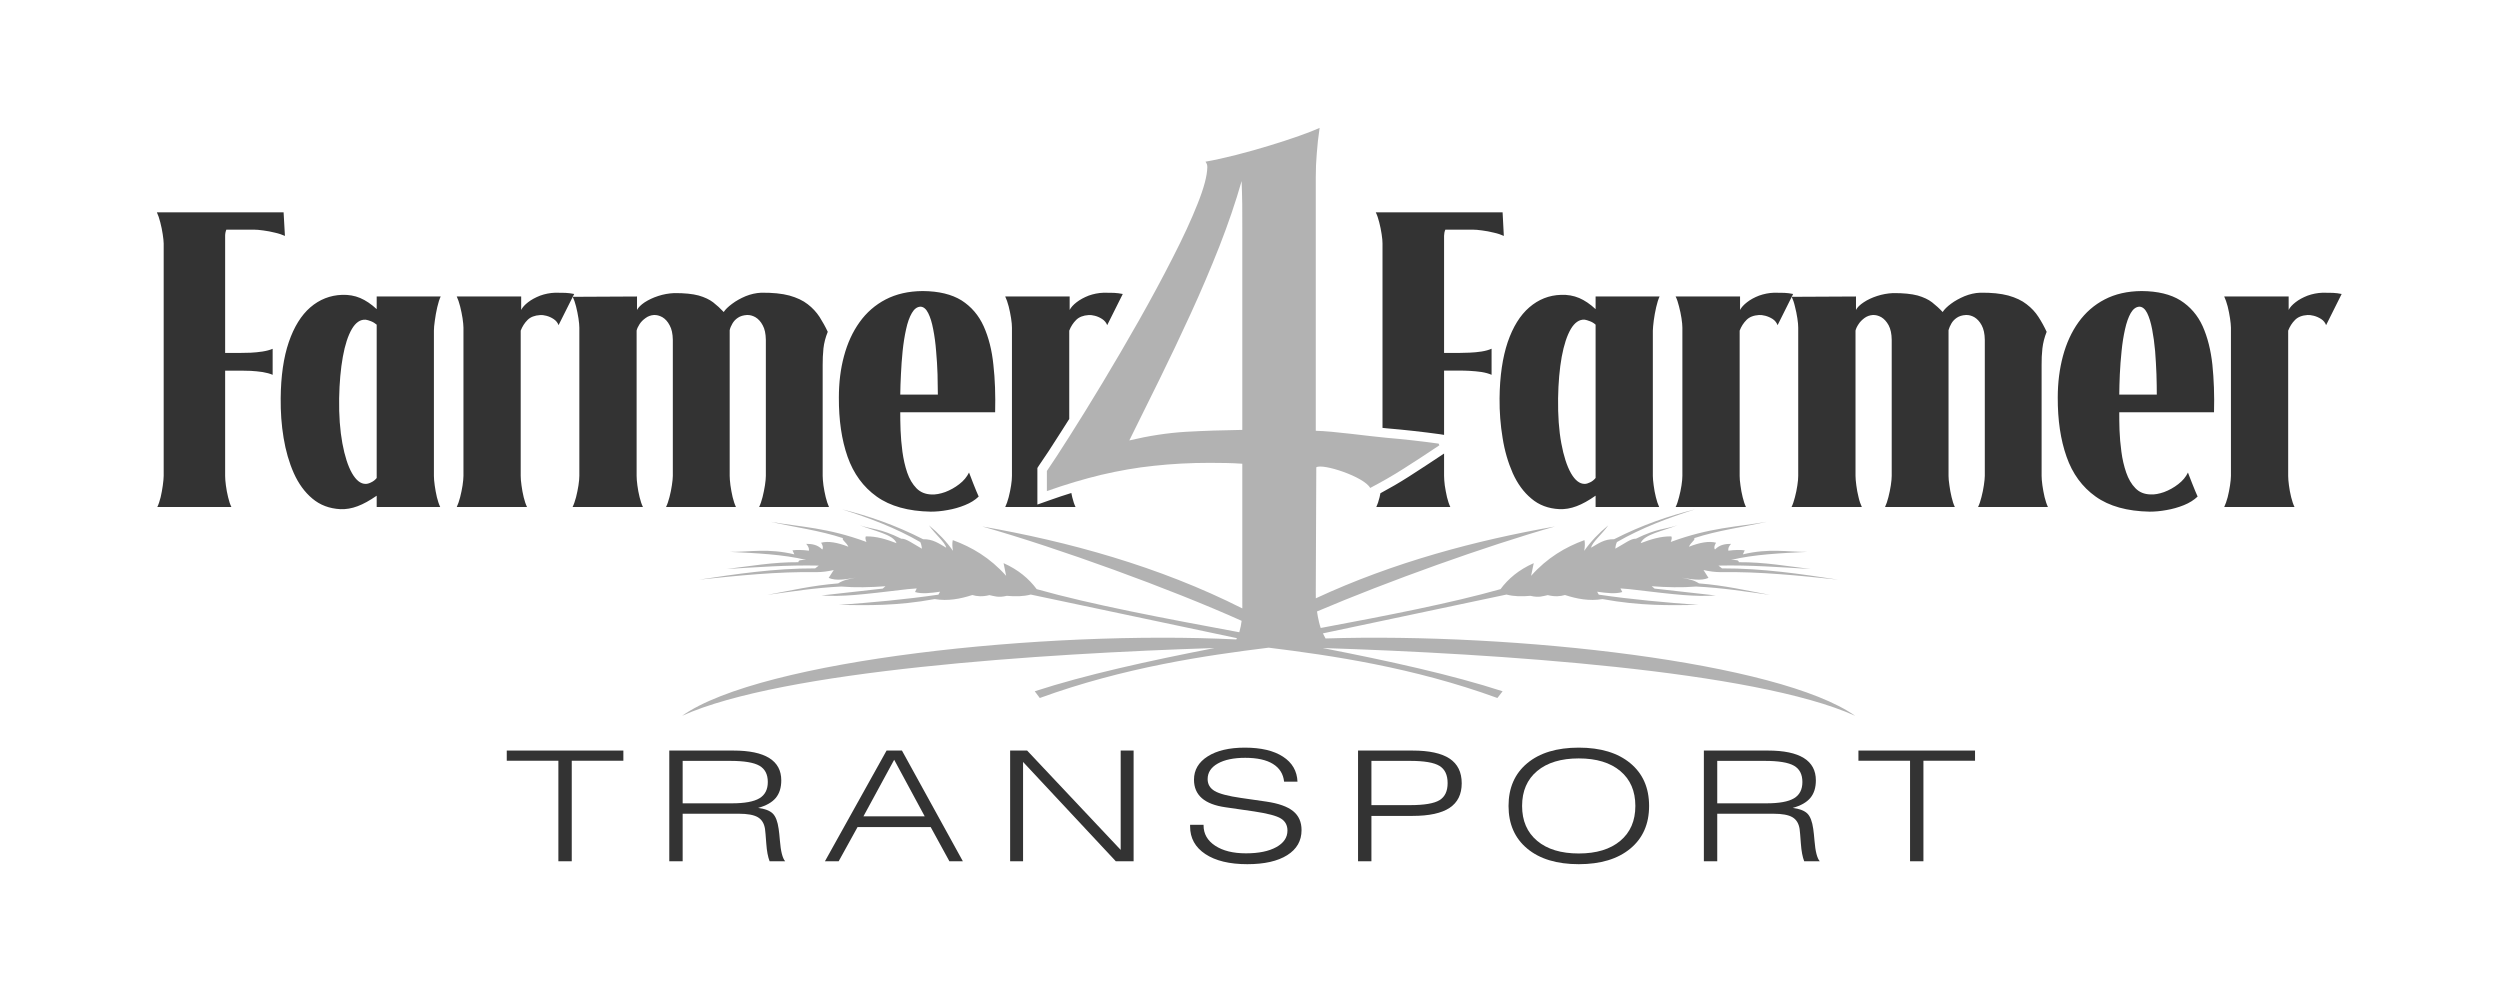
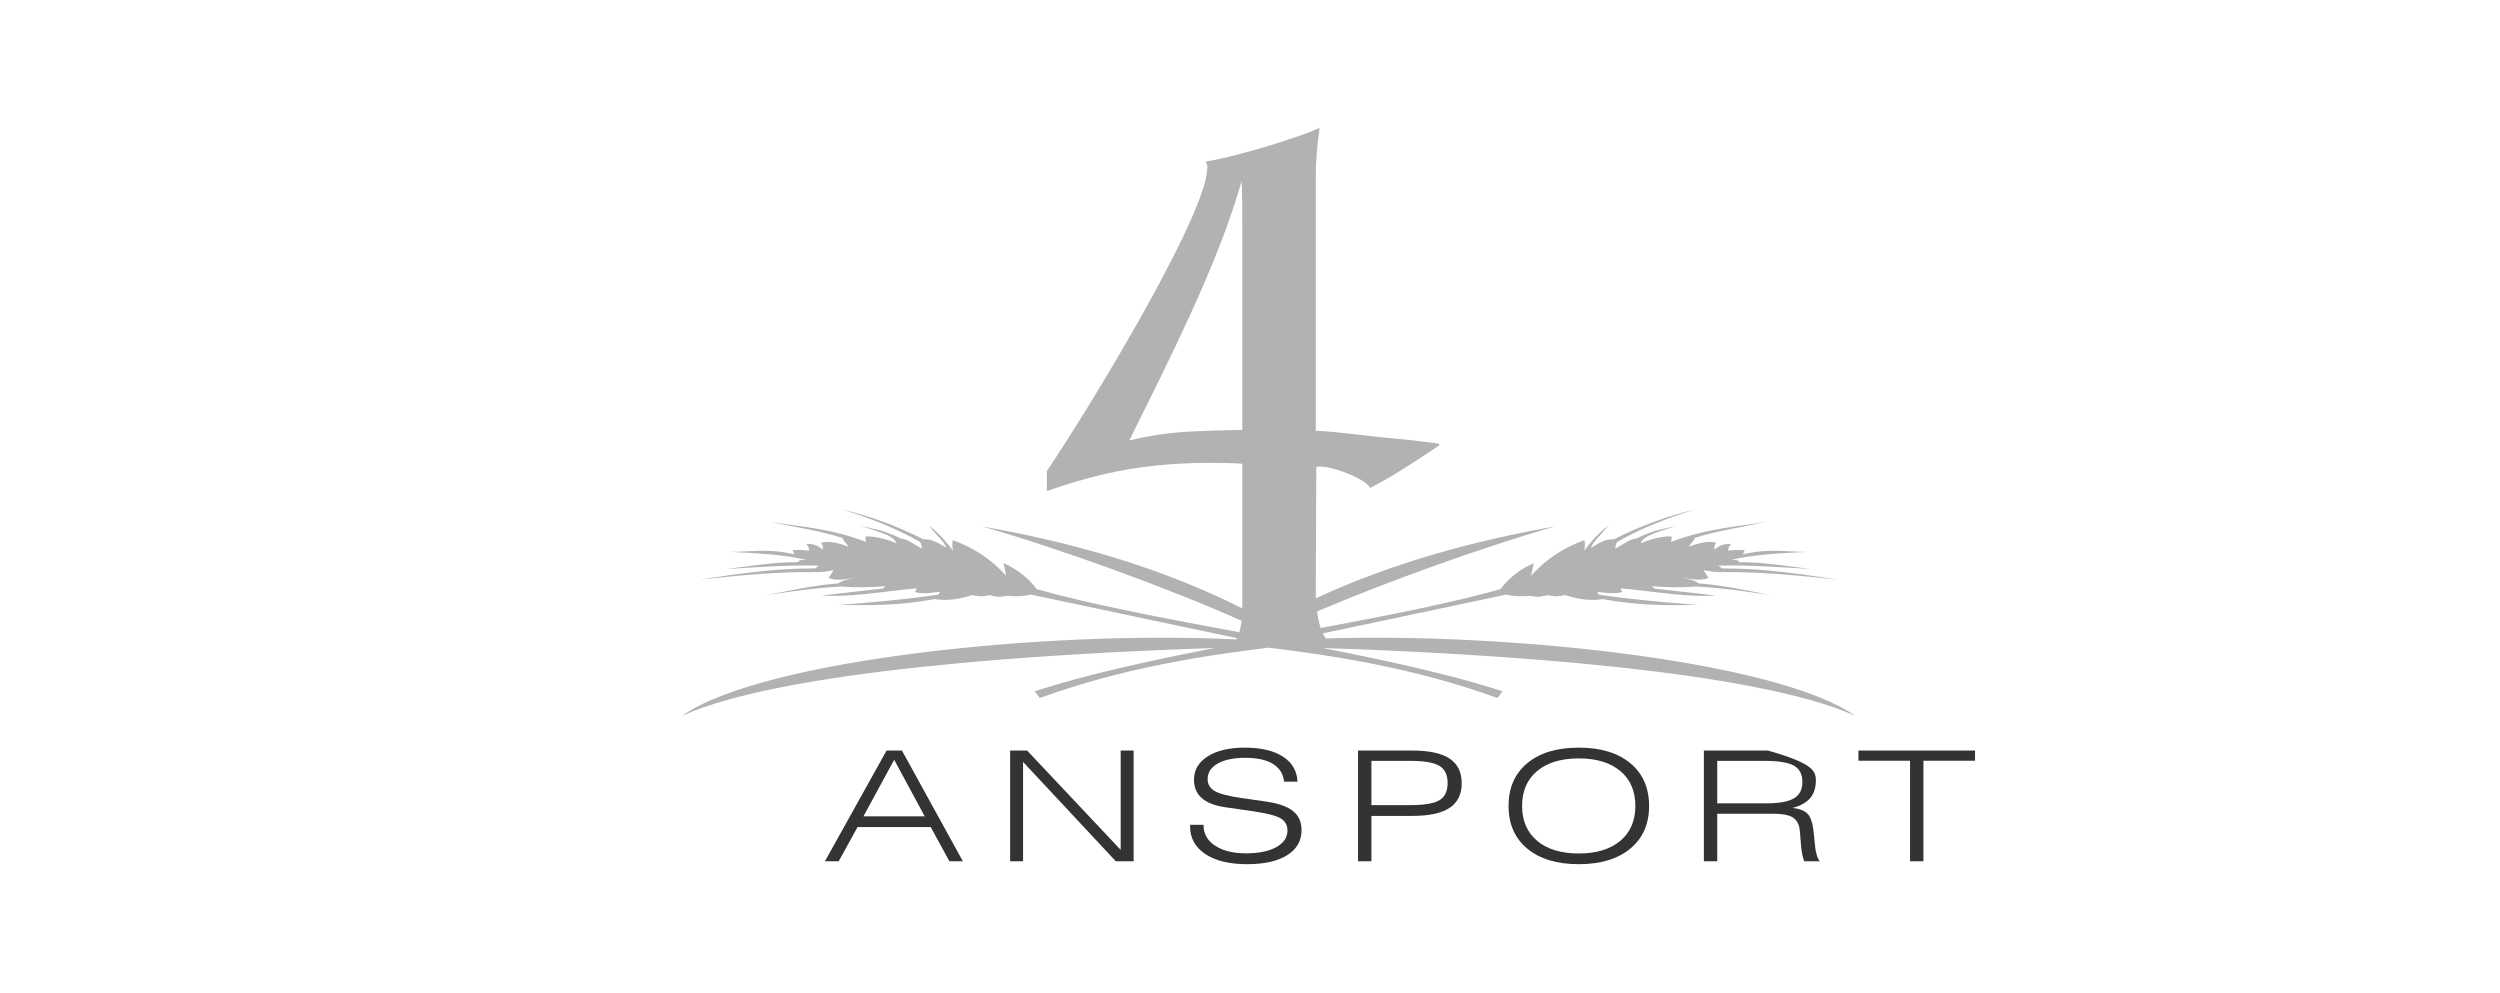
<svg xmlns="http://www.w3.org/2000/svg" id="body_1" width="408" height="162">
  <g transform="matrix(0.665 0 0 0.665 0.392 -0)">
    <g transform="matrix(1 0 -0 -1 0 0)">
      <g transform="matrix(1 0 0 1 -0 -243.468)">
        <g>
          <g>
-             <path d="M214.567 121.601C 211.263 123.955 208.878 127.228 207.412 131.389C 205.96 135.542 205.254 140.388 205.281 145.904C 205.281 149.536 205.685 152.934 206.542 156.087C 207.39 159.245 208.647 162.007 210.357 164.392C 212.058 166.777 214.203 168.647 216.774 169.984C 219.364 171.321 222.379 172.014 225.853 172.04C 229.796 172.014 232.968 171.246 235.393 169.744C 237.786 168.208 239.594 166.107 240.82 163.393C 242.032 160.697 242.836 157.553 243.2 153.955C 243.609 150.358 243.733 146.472 243.631 142.293L243.631 142.293L220.346 142.293C 220.336 141.071 220.363 139.597 220.421 137.891C 220.487 136.186 220.638 134.418 220.878 132.602C 221.131 130.79 221.509 129.084 222.051 127.49C 222.593 125.913 223.352 124.639 224.325 123.639C 225.284 122.658 226.519 122.169 228.007 122.116C 229.019 122.063 230.143 122.28 231.364 122.706C 232.603 123.178 233.749 123.808 234.833 124.652C 235.908 125.469 236.694 126.429 237.222 127.503C 237.222 127.476 237.32 127.228 237.524 126.735C 237.711 126.228 237.929 125.633 238.208 124.945C 238.484 124.248 238.75 123.59 239.003 122.973C 239.27 122.343 239.465 121.889 239.594 121.61C 238.71 120.752 237.587 120.046 236.21 119.5C 234.864 118.949 233.434 118.541 231.946 118.292C 230.467 118.017 229.081 117.901 227.82 117.901C 222.304 118.003 217.872 119.238 214.567 121.601zM513.715 121.601C 510.406 123.955 508.017 127.228 506.569 131.389C 505.103 135.542 504.388 140.388 504.411 145.904C 504.411 149.554 504.841 152.934 505.685 156.087C 506.533 159.245 507.803 162.021 509.509 164.402C 511.223 166.777 513.346 168.647 515.931 169.984C 518.498 171.321 521.522 172.014 524.996 172.04C 528.935 172.014 532.111 171.246 534.523 169.744C 536.929 168.208 538.75 166.107 539.976 163.406C 541.184 160.697 541.97 157.553 542.361 153.969C 542.726 150.358 542.876 146.472 542.761 142.293L542.761 142.293L519.506 142.293C 519.497 141.071 519.515 139.606 519.568 137.891C 519.631 136.186 519.782 134.418 520.03 132.602C 520.261 130.79 520.666 129.084 521.207 127.503C 521.754 125.926 522.495 124.639 523.468 123.657C 524.427 122.658 525.666 122.169 527.168 122.129C 528.162 122.063 529.286 122.28 530.512 122.706C 531.76 123.178 532.897 123.808 533.985 124.652C 535.051 125.469 535.864 126.429 536.365 127.503C 536.365 127.476 536.477 127.228 536.654 126.735C 536.845 126.228 537.085 125.633 537.347 124.954C 537.64 124.248 537.893 123.59 538.147 122.973C 538.4 122.356 538.599 121.889 538.737 121.61C 537.84 120.752 536.721 120.046 535.371 119.5C 534.003 118.949 532.564 118.541 531.094 118.292C 529.602 118.017 528.238 117.901 526.963 117.901C 521.438 118.003 517.019 119.238 513.715 121.601zM76.061 121.117C 74.183 122.685 72.668 124.776 71.509 127.361C 70.358 129.964 69.528 132.855 69.009 135.999C 68.48 139.18 68.263 142.395 68.294 145.699C 68.338 151.166 69.009 155.785 70.288 159.521C 71.562 163.242 73.33 166.098 75.568 168.039C 77.815 169.971 80.414 171.006 83.367 171.108C 84.935 171.157 86.427 170.917 87.8 170.335C 89.163 169.753 90.513 168.847 91.855 167.599L91.855 167.599L91.855 170.704L107.559 170.704C 107.248 170.046 106.972 169.176 106.719 168.079C 106.466 166.977 106.267 165.88 106.129 164.823C 105.973 163.762 105.898 162.918 105.898 162.323L105.898 162.323L105.898 126.682C 105.898 126.064 105.96 125.283 106.098 124.323C 106.222 123.377 106.413 122.418 106.63 121.445C 106.87 120.499 107.137 119.677 107.448 119.038L107.448 119.038L91.855 119.038L91.855 121.814C 90.149 120.637 88.608 119.771 87.169 119.238C 85.743 118.696 84.317 118.456 82.954 118.51C 80.241 118.656 77.958 119.513 76.061 121.117zM375.222 121.117C 373.326 122.685 371.816 124.776 370.652 127.361C 369.506 129.977 368.658 132.855 368.169 135.999C 367.636 139.18 367.396 142.395 367.423 145.699C 367.472 151.166 368.169 155.785 369.426 159.521C 370.714 163.256 372.468 166.098 374.72 168.039C 376.976 169.984 379.548 171.019 382.506 171.108C 384.096 171.17 385.571 170.917 386.956 170.335C 388.311 169.753 389.657 168.847 390.993 167.599L390.993 167.599L390.993 170.704L406.693 170.704C 406.391 170.046 406.102 169.176 405.858 168.079C 405.596 166.977 405.419 165.88 405.267 164.823C 405.13 163.762 405.059 162.918 405.041 162.323L405.041 162.323L405.041 126.682C 405.041 126.064 405.116 125.283 405.245 124.337C 405.361 123.377 405.547 122.418 405.787 121.445C 406.014 120.499 406.289 119.677 406.595 119.038L406.595 119.038L390.993 119.038L390.993 121.827C 389.305 120.637 387.742 119.771 386.317 119.238C 384.873 118.696 383.474 118.456 382.088 118.518C 379.397 118.656 377.087 119.513 375.222 121.117zM38.834 121.445C 39.061 122.418 39.234 123.377 39.363 124.323C 39.5 125.283 39.567 126.064 39.581 126.682L39.581 126.682L39.581 183.703C 39.567 184.281 39.492 185.049 39.341 186C 39.19 186.945 39.012 187.931 38.746 188.904C 38.506 189.872 38.226 190.681 37.915 191.351L37.915 191.351L69.009 191.351L69.337 185.569C 68.671 185.87 67.872 186.15 66.903 186.364C 65.957 186.603 64.971 186.794 64.039 186.91C 63.079 187.047 62.298 187.11 61.689 187.11L61.689 187.11L54.961 187.11C 54.761 186.626 54.663 186.11 54.663 185.604C 54.646 185.076 54.646 184.636 54.663 184.316L54.663 184.316L54.663 156.86L58.585 156.86C 59.189 156.86 59.975 156.873 60.934 156.909C 61.894 156.958 62.866 157.047 63.834 157.198C 64.82 157.353 65.655 157.58 66.322 157.869L66.322 157.869L66.322 151.482C 65.655 151.775 64.82 152.001 63.834 152.166C 62.866 152.304 61.894 152.401 60.934 152.455C 59.975 152.49 59.189 152.517 58.585 152.508L58.585 152.508L54.663 152.508L54.663 126.682C 54.663 126.064 54.721 125.283 54.85 124.323C 54.974 123.377 55.152 122.418 55.392 121.445C 55.605 120.499 55.885 119.677 56.2 119.038L56.2 119.038L38.013 119.038C 38.332 119.677 38.595 120.499 38.834 121.445zM112.333 121.445C 112.587 122.418 112.773 123.377 112.928 124.323C 113.066 125.283 113.142 126.064 113.15 126.682L113.15 126.682L113.15 163.056C 113.142 163.633 113.066 164.402 112.928 165.365C 112.773 166.311 112.587 167.28 112.333 168.27C 112.093 169.238 111.805 170.055 111.503 170.704L111.503 170.704L127.314 170.704L127.314 167.408C 127.629 168.039 128.197 168.67 129.015 169.3C 129.836 169.935 130.822 170.464 131.973 170.917C 133.118 171.33 134.357 171.588 135.672 171.632C 136.68 171.632 137.52 171.623 138.195 171.596C 138.861 171.561 139.594 171.472 140.327 171.321L140.327 171.321L139.972 170.624L155.742 170.704L155.742 167.408C 156.076 168.039 156.706 168.661 157.625 169.278C 158.585 169.895 159.673 170.415 160.943 170.828C 162.209 171.246 163.497 171.472 164.847 171.538C 167.378 171.561 169.377 171.343 170.851 170.952C 172.34 170.526 173.53 169.957 174.436 169.265C 175.36 168.545 176.217 167.75 177.021 166.893C 177.425 167.524 178.109 168.19 179.081 168.909C 180.036 169.629 181.142 170.246 182.399 170.779C 183.647 171.285 184.935 171.57 186.223 171.632C 188.985 171.663 191.295 171.432 193.125 170.943C 194.968 170.424 196.483 169.717 197.646 168.798C 198.814 167.901 199.765 166.866 200.537 165.694C 201.266 164.53 201.963 163.309 202.554 162.034C 201.999 160.679 201.648 159.32 201.492 157.944C 201.359 156.567 201.292 155.203 201.305 153.867L201.305 153.867L201.305 126.682C 201.305 126.104 201.377 125.331 201.492 124.376C 201.621 123.426 201.821 122.445 202.047 121.472C 202.287 120.499 202.554 119.677 202.856 119.038L202.856 119.038L185.708 119.038C 186.023 119.677 186.303 120.499 186.552 121.472C 186.791 122.445 186.991 123.426 187.142 124.376C 187.284 125.331 187.36 126.104 187.36 126.682L187.36 126.682L187.36 160.062C 187.333 161.55 187.093 162.74 186.592 163.633C 186.112 164.557 185.49 165.21 184.784 165.632C 184.078 166.023 183.38 166.2 182.701 166.16C 181.83 166.107 181.076 165.88 180.512 165.494C 179.925 165.112 179.485 164.632 179.157 164.064C 178.828 163.509 178.597 162.967 178.486 162.438L178.486 162.438L178.486 126.682C 178.486 126.104 178.553 125.331 178.668 124.376C 178.806 123.426 178.979 122.445 179.206 121.472C 179.45 120.499 179.712 119.677 180.027 119.038L180.027 119.038L162.862 119.038C 163.182 119.677 163.457 120.499 163.71 121.472C 163.963 122.445 164.163 123.426 164.301 124.376C 164.456 125.331 164.514 126.104 164.532 126.682L164.532 126.682L164.532 160.062C 164.505 161.55 164.252 162.74 163.75 163.633C 163.27 164.557 162.671 165.21 161.956 165.632C 161.236 166.023 160.543 166.2 159.873 166.16C 159.118 166.107 158.434 165.854 157.843 165.414C 157.234 164.983 156.741 164.495 156.364 163.913C 156 163.331 155.742 162.816 155.645 162.332L155.645 162.332L155.645 126.682C 155.645 126.064 155.707 125.283 155.836 124.323C 155.96 123.377 156.138 122.418 156.378 121.445C 156.617 120.499 156.879 119.677 157.199 119.038L157.199 119.038L139.931 119.038C 140.247 119.677 140.527 120.499 140.78 121.445C 141.033 122.418 141.211 123.377 141.37 124.323C 141.512 125.283 141.588 126.064 141.588 126.682L141.588 126.682L141.588 163.056C 141.588 163.633 141.512 164.419 141.37 165.365C 141.211 166.325 141.033 167.293 140.78 168.27C 140.54 169.203 140.273 169.984 139.972 170.624L139.972 170.624L136.489 163.673C 136.259 164.29 135.868 164.779 135.29 165.161C 134.722 165.538 134.127 165.805 133.496 165.969C 132.865 166.134 132.35 166.187 131.973 166.147C 130.623 166.062 129.596 165.667 128.881 164.948C 128.149 164.215 127.589 163.344 127.198 162.323L127.198 162.323L127.198 126.682C 127.198 126.064 127.26 125.283 127.398 124.323C 127.527 123.377 127.691 122.418 127.931 121.445C 128.158 120.499 128.437 119.677 128.753 119.038L128.753 119.038L111.503 119.038C 111.805 119.677 112.093 120.499 112.333 121.445zM246.953 121.445C 247.207 122.418 247.393 123.377 247.544 124.323C 247.695 125.283 247.757 126.064 247.757 126.682L247.757 126.682L247.757 163.056C 247.757 163.633 247.695 164.402 247.544 165.365C 247.393 166.311 247.207 167.28 246.953 168.27C 246.7 169.238 246.42 170.055 246.105 170.704L246.105 170.704L261.92 170.704L261.92 167.408C 262.249 168.039 262.813 168.67 263.634 169.3C 264.456 169.935 265.429 170.464 266.575 170.917C 267.734 171.33 268.96 171.588 270.297 171.632C 271.283 171.632 272.14 171.623 272.81 171.596C 273.49 171.561 274.196 171.472 274.955 171.321L274.955 171.321L271.132 163.673C 270.892 164.29 270.488 164.779 269.919 165.161C 269.342 165.538 268.747 165.805 268.116 165.969C 267.494 166.134 266.966 166.187 266.561 166.147C 265.26 166.062 264.226 165.667 263.51 164.948C 262.778 164.215 262.209 163.344 261.818 162.323L261.818 162.323L261.818 140.649C 261.187 139.641 260.557 138.673 259.962 137.727C 257.563 133.943 255.72 131.114 254.384 129.218L254.384 129.218L253.997 128.613L253.997 119.642L257.097 120.739C 258.865 121.37 260.606 121.952 262.333 122.48C 262.395 122.129 262.462 121.801 262.551 121.445C 262.786 120.499 263.053 119.677 263.368 119.038L263.368 119.038L246.105 119.038C 246.42 119.677 246.7 120.499 246.953 121.445zM337.978 121.445C 338.053 121.774 338.119 122.094 338.182 122.418C 340.54 123.684 342.854 125.029 345.11 126.468C 347.731 128.152 350.635 130.039 353.806 132.162L353.806 132.162L353.806 126.682C 353.806 126.064 353.868 125.283 353.98 124.337C 354.135 123.377 354.299 122.418 354.526 121.445C 354.765 120.499 355.028 119.677 355.343 119.038L355.343 119.038L337.174 119.038C 337.475 119.677 337.755 120.499 337.978 121.445zM411.463 121.445C 411.73 122.418 411.916 123.377 412.072 124.337C 412.218 125.283 412.289 126.064 412.289 126.682L412.289 126.682L412.289 163.056C 412.289 163.633 412.218 164.402 412.072 165.365C 411.916 166.311 411.73 167.293 411.463 168.27C 411.223 169.251 410.961 170.055 410.632 170.704L410.632 170.704L426.443 170.704L426.443 167.408C 426.777 168.039 427.345 168.67 428.162 169.3C 428.966 169.935 429.957 170.473 431.103 170.917C 432.266 171.33 433.487 171.588 434.811 171.632C 435.81 171.632 436.641 171.623 437.347 171.596C 438.017 171.57 438.724 171.472 439.47 171.321L439.47 171.321L439.128 170.624L454.895 170.704L454.895 167.408C 455.219 168.039 455.849 168.661 456.787 169.278C 457.706 169.895 458.816 170.415 460.077 170.828C 461.352 171.246 462.653 171.472 463.964 171.538C 466.513 171.561 468.529 171.343 470.013 170.952C 471.487 170.526 472.669 169.971 473.579 169.265C 474.49 168.545 475.36 167.763 476.168 166.893C 476.572 167.533 477.252 168.208 478.211 168.923C 479.171 169.642 480.281 170.246 481.533 170.779C 482.795 171.285 484.069 171.588 485.37 171.632C 488.133 171.676 490.438 171.432 492.272 170.943C 494.116 170.424 495.616 169.717 496.776 168.798C 497.953 167.901 498.921 166.866 499.667 165.703C 500.427 164.53 501.093 163.318 501.688 162.034C 501.142 160.679 500.804 159.32 500.64 157.944C 500.489 156.58 500.435 155.217 500.449 153.867L500.449 153.867L500.449 126.682C 500.449 126.104 500.511 125.331 500.64 124.376C 500.777 123.426 500.951 122.445 501.181 121.472C 501.426 120.512 501.688 119.677 502.003 119.038L502.003 119.038L484.851 119.038C 485.166 119.677 485.455 120.512 485.686 121.472C 485.939 122.445 486.139 123.426 486.277 124.376C 486.414 125.331 486.508 126.104 486.508 126.682L486.508 126.682L486.508 160.062C 486.49 161.55 486.228 162.74 485.735 163.651C 485.246 164.557 484.638 165.21 483.932 165.632C 483.225 166.023 482.533 166.2 481.858 166.16C 480.965 166.12 480.232 165.88 479.65 165.494C 479.082 165.112 478.62 164.632 478.304 164.073C 477.976 163.509 477.749 162.967 477.607 162.447L477.607 162.447L477.607 126.682C 477.607 126.104 477.674 125.331 477.82 124.376C 477.936 123.426 478.127 122.445 478.354 121.472C 478.58 120.512 478.842 119.677 479.157 119.038L479.157 119.038L462.023 119.038C 462.325 119.677 462.618 120.512 462.853 121.472C 463.106 122.445 463.297 123.426 463.448 124.376C 463.586 125.331 463.662 126.104 463.662 126.682L463.662 126.682L463.662 160.062C 463.648 161.55 463.386 162.74 462.902 163.651C 462.4 164.557 461.805 165.21 461.099 165.632C 460.38 166.023 459.696 166.2 459.016 166.16C 458.248 166.107 457.577 165.854 456.986 165.427C 456.396 164.983 455.885 164.495 455.525 163.913C 455.13 163.331 454.895 162.816 454.779 162.332L454.779 162.332L454.779 126.682C 454.779 126.082 454.854 125.283 454.979 124.337C 455.103 123.377 455.281 122.418 455.525 121.445C 455.734 120.499 456.027 119.677 456.333 119.038L456.333 119.038L439.079 119.038C 439.394 119.677 439.67 120.499 439.909 121.445C 440.163 122.418 440.367 123.377 440.505 124.337C 440.655 125.283 440.718 126.082 440.718 126.682L440.718 126.682L440.718 163.064C 440.718 163.651 440.655 164.419 440.505 165.365C 440.367 166.325 440.163 167.293 439.909 168.27C 439.696 169.216 439.416 169.984 439.128 170.624L439.128 170.624L435.659 163.673C 435.402 164.29 435.024 164.797 434.447 165.179C 433.878 165.538 433.274 165.805 432.657 165.969C 432.022 166.134 431.507 166.187 431.089 166.16C 429.775 166.072 428.739 165.681 428.024 164.948C 427.292 164.215 426.737 163.344 426.346 162.323L426.346 162.323L426.346 126.682C 426.346 126.064 426.404 125.283 426.546 124.337C 426.661 123.377 426.848 122.418 427.087 121.445C 427.318 120.499 427.581 119.677 427.896 119.038L427.896 119.038L410.632 119.038C 410.961 119.677 411.223 120.499 411.463 121.445zM546.11 121.445C 546.345 122.418 546.549 123.377 546.687 124.337C 546.829 125.283 546.905 126.064 546.914 126.682L546.914 126.682L546.914 163.056C 546.905 163.633 546.829 164.402 546.687 165.365C 546.549 166.311 546.345 167.293 546.11 168.27C 545.852 169.251 545.568 170.055 545.262 170.704L545.262 170.704L561.077 170.704L561.077 167.408C 561.392 168.039 561.961 168.67 562.778 169.3C 563.586 169.935 564.585 170.473 565.723 170.917C 566.868 171.33 568.121 171.588 569.431 171.632C 570.439 171.632 571.274 171.623 571.954 171.596C 572.637 171.57 573.344 171.472 574.085 171.321L574.085 171.321L570.266 163.673C 570.035 164.29 569.635 164.797 569.049 165.179C 568.481 165.538 567.89 165.805 567.259 165.969C 566.628 166.134 566.113 166.187 565.705 166.16C 564.381 166.072 563.359 165.681 562.64 164.948C 561.907 164.215 561.357 163.344 560.961 162.323L560.961 162.323L560.961 126.682C 560.961 126.064 561.024 125.283 561.152 124.337C 561.277 123.377 561.454 122.418 561.694 121.445C 561.934 120.499 562.201 119.677 562.516 119.038L562.516 119.038L545.262 119.038C 545.568 119.677 545.852 120.499 546.11 121.445zM90.504 125.096C 91.02 125.331 91.472 125.687 91.855 126.153L91.855 126.153L91.855 163.789C 91.459 164.126 91.002 164.419 90.464 164.632C 89.936 164.832 89.487 164.97 89.15 165.01C 87.835 165.099 86.702 164.317 85.765 162.727C 84.82 161.11 84.078 158.841 83.549 155.914C 83.016 152.983 82.714 149.577 82.639 145.699C 82.577 141.502 82.852 137.825 83.434 134.671C 84.016 131.532 84.81 129.067 85.805 127.326C 86.818 125.576 87.928 124.705 89.15 124.714C 89.54 124.714 89.994 124.83 90.504 125.096zM389.647 125.096C 390.163 125.331 390.607 125.7 390.993 126.166L390.993 126.166L390.993 163.789C 390.607 164.139 390.154 164.433 389.607 164.632C 389.079 164.832 388.648 164.97 388.297 165.023C 386.996 165.099 385.863 164.317 384.913 162.727C 383.967 161.11 383.225 158.841 382.679 155.914C 382.151 152.983 381.848 149.577 381.786 145.699C 381.733 141.502 381.995 137.825 382.577 134.685C 383.159 131.532 383.954 129.084 384.953 127.326C 385.961 125.576 387.085 124.714 388.297 124.714C 388.702 124.714 389.128 124.838 389.647 125.096zM353.806 136.741L352.793 136.905C 348.481 137.496 344.164 137.98 339.812 138.345C 339.492 138.393 339.105 138.424 338.697 138.46L338.697 138.46L338.697 183.703C 338.697 184.281 338.635 185.049 338.484 186C 338.346 186.954 338.142 187.931 337.893 188.904C 337.649 189.872 337.378 190.703 337.045 191.351L337.045 191.351L368.169 191.351L368.471 185.569C 367.814 185.87 367.033 186.15 366.047 186.364C 365.087 186.603 364.128 186.794 363.182 186.91C 362.209 187.047 361.441 187.11 360.81 187.11L360.81 187.11L354.121 187.11C 353.904 186.626 353.82 186.124 353.806 185.604C 353.789 185.076 353.789 184.636 353.806 184.316L353.806 184.316L353.806 156.86L357.728 156.86C 358.337 156.86 359.118 156.873 360.073 156.922C 361.019 156.958 362.009 157.047 362.991 157.198C 363.955 157.353 364.794 157.58 365.465 157.89L365.465 157.89L365.465 151.482C 364.794 151.784 363.955 152.015 362.991 152.175C 362.009 152.317 361.019 152.401 360.073 152.455C 359.118 152.508 358.337 152.517 357.728 152.517L357.728 152.517L353.806 152.517L353.806 136.741zM229.494 151.62C 229.437 153.476 229.321 155.368 229.144 157.313C 228.997 159.245 228.753 161.021 228.429 162.665C 228.122 164.304 227.709 165.641 227.198 166.64C 226.697 167.648 226.061 168.177 225.319 168.208C 224.476 168.177 223.77 167.648 223.188 166.64C 222.606 165.641 222.126 164.304 221.776 162.665C 221.407 161.021 221.131 159.245 220.927 157.313C 220.74 155.368 220.59 153.476 220.514 151.62C 220.421 149.741 220.363 148.089 220.346 146.623L220.346 146.623L229.574 146.623C 229.574 148.089 229.548 149.741 229.494 151.62zM528.633 151.62C 528.567 153.476 528.451 155.381 528.305 157.313C 528.136 159.245 527.887 161.021 527.572 162.665C 527.256 164.304 526.848 165.641 526.346 166.653C 525.84 167.648 525.209 168.177 524.467 168.208C 523.632 168.177 522.913 167.648 522.331 166.653C 521.754 165.641 521.283 164.304 520.919 162.665C 520.554 161.021 520.261 159.245 520.075 157.313C 519.875 155.381 519.728 153.476 519.644 151.62C 519.568 149.741 519.515 148.102 519.506 146.632L519.506 146.632L528.718 146.632C 528.718 148.102 528.691 149.741 528.633 151.62zM139.972 170.624L140.007 170.704L139.931 170.704C 139.945 170.677 139.958 170.655 139.972 170.624zM439.128 170.624L439.163 170.704L439.079 170.704C 439.101 170.677 439.115 170.655 439.128 170.624z" stroke="none" fill="#333333" fill-rule="nonzero" />
            <g>
              <g>
-                 <path d="M136.444 32.102L136.444 56.773L123.777 56.773L123.777 59.272L152.393 59.272L152.393 56.773L139.727 56.773L139.727 32.102L136.444 32.102z" stroke="none" fill="#333333" fill-rule="nonzero" />
-                 <path d="M178.613 56.737L166.944 56.737L166.944 46.32L179.012 46.32C 182.147 46.32 184.403 46.731 185.778 47.551C 187.154 48.371 187.841 49.707 187.841 51.556C 187.841 53.43 187.154 54.762 185.778 55.552C 184.403 56.342 182.015 56.737 178.613 56.737zM163.661 32.102L163.661 59.272L179.389 59.272C 183.294 59.272 186.229 58.659 188.196 57.434C 190.163 56.21 191.147 54.385 191.147 51.96C 191.147 50.16 190.692 48.718 189.782 47.634C 188.872 46.55 187.434 45.738 185.468 45.2C 187.139 44.979 188.333 44.52 189.05 43.822C 189.767 43.124 190.252 41.863 190.503 40.038C 190.607 39.34 190.711 38.372 190.813 37.135C 191.021 34.527 191.45 32.849 192.101 32.102L192.101 32.102L188.285 32.102C 187.871 33.143 187.597 34.597 187.464 36.465C 187.331 38.332 187.227 39.524 187.154 40.038C 186.946 41.385 186.359 42.343 185.39 42.912C 184.421 43.482 182.872 43.767 180.743 43.767L180.743 43.767L166.944 43.767L166.944 32.102L163.661 32.102z" stroke="none" fill="#333333" fill-rule="nonzero" />
                <path d="M211.309 43.124L226.35 43.124L218.852 57.012L211.309 43.124zM201.859 32.102L216.988 59.272L220.76 59.272L235.711 32.102L232.406 32.102L227.814 40.497L209.867 40.497L205.231 32.102L201.859 32.102z" stroke="none" fill="#333333" fill-rule="nonzero" />
                <path d="M247.311 32.102L247.311 59.272L251.482 59.272L274.441 34.894L274.441 59.272L277.614 59.272L277.614 32.102L273.244 32.102L250.484 56.479L250.484 32.102L247.311 32.102z" stroke="none" fill="#333333" fill-rule="nonzero" />
                <path d="M291.477 41.048L294.782 41.048L294.782 40.901C 294.782 38.831 295.729 37.172 297.622 35.923C 299.515 34.674 302.036 34.049 305.186 34.049C 308.307 34.049 310.785 34.554 312.618 35.565C 314.452 36.575 315.369 37.932 315.369 39.634C 315.369 40.932 314.84 41.915 313.782 42.582C 312.725 43.25 310.525 43.834 307.183 44.336L307.183 44.336L300.195 45.347C 297.592 45.714 295.648 46.462 294.361 47.588C 293.074 48.715 292.431 50.227 292.431 52.125C 292.431 54.513 293.555 56.421 295.803 57.848C 298.051 59.275 301.09 59.988 304.92 59.988C 308.883 59.988 312 59.25 314.271 57.774C 316.541 56.299 317.727 54.251 317.831 51.629L317.831 51.629L314.548 51.629C 314.341 53.54 313.428 54.994 311.808 55.993C 310.189 56.991 307.922 57.49 305.009 57.49C 302.17 57.49 299.921 57.022 298.265 56.084C 296.609 55.148 295.781 53.877 295.781 52.273C 295.781 50.999 296.357 50.022 297.511 49.342C 298.664 48.662 300.816 48.096 303.967 47.643L303.967 47.643L310.2 46.743C 313.187 46.302 315.372 45.525 316.755 44.41C 318.138 43.296 318.83 41.74 318.829 39.744C 318.83 37.123 317.657 35.074 315.313 33.599C 312.969 32.123 309.705 31.385 305.519 31.385C 301.157 31.385 297.725 32.212 295.226 33.865C 292.727 35.519 291.477 37.778 291.477 40.644L291.477 40.644L291.477 41.048z" stroke="none" fill="#333333" fill-rule="nonzero" />
                <path d="M335.975 45.879L345.47 45.879C 348.945 45.879 351.349 46.284 352.679 47.092C 354.011 47.901 354.676 49.296 354.676 51.28C 354.676 53.289 354.007 54.701 352.668 55.515C 351.33 56.33 348.931 56.737 345.47 56.737L345.47 56.737L335.975 56.737L335.975 45.879zM332.692 32.102L332.692 59.272L346.046 59.272C 350.143 59.272 353.182 58.613 355.164 57.297C 357.146 55.98 358.136 53.963 358.136 51.244C 358.136 48.537 357.146 46.525 355.164 45.209C 353.182 43.892 350.143 43.234 346.046 43.234L346.046 43.234L335.975 43.234L335.975 32.102L332.692 32.102z" stroke="none" fill="#333333" fill-rule="nonzero" />
                <path d="M404.121 45.677C 404.121 41.244 402.583 37.753 399.507 35.206C 396.431 32.659 392.216 31.385 386.862 31.385C 381.494 31.385 377.279 32.659 374.218 35.206C 371.157 37.753 369.626 41.244 369.626 45.677C 369.626 50.123 371.157 53.62 374.218 56.167C 377.279 58.715 381.494 59.988 386.862 59.988C 392.216 59.988 396.431 58.715 399.507 56.167C 402.583 53.62 404.121 50.123 404.121 45.677zM386.862 34.012C 391.196 34.013 394.594 35.047 397.056 37.117C 399.518 39.186 400.749 42.04 400.749 45.677C 400.749 49.327 399.518 52.184 397.056 54.247C 394.594 56.311 391.196 57.343 386.862 57.343C 382.515 57.343 379.109 56.311 376.647 54.247C 374.184 52.184 372.953 49.327 372.953 45.677C 372.953 42.04 374.184 39.186 376.647 37.117C 379.109 35.047 382.515 34.013 386.862 34.012z" stroke="none" fill="#333333" fill-rule="nonzero" />
-                 <path d="M432.515 56.737L420.846 56.737L420.846 46.32L432.914 46.32C 436.049 46.32 438.305 46.731 439.68 47.551C 441.056 48.371 441.743 49.707 441.743 51.556C 441.743 53.43 441.056 54.762 439.68 55.552C 438.305 56.342 435.917 56.737 432.515 56.737zM417.563 32.102L417.563 59.272L433.291 59.272C 437.196 59.272 440.131 58.659 442.098 57.434C 444.065 56.21 445.049 54.385 445.049 51.96C 445.049 50.16 444.594 48.718 443.684 47.634C 442.774 46.55 441.336 45.738 439.37 45.2C 441.041 44.979 442.235 44.52 442.952 43.822C 443.669 43.124 444.154 41.863 444.405 40.038C 444.509 39.34 444.613 38.372 444.715 37.135C 444.923 34.527 445.352 32.849 446.003 32.102L446.003 32.102L442.187 32.102C 441.773 33.143 441.499 34.597 441.366 36.465C 441.233 38.332 441.129 39.524 441.056 40.038C 440.848 41.385 440.261 42.343 439.292 42.912C 438.323 43.482 436.774 43.767 434.645 43.767L434.645 43.767L420.846 43.767L420.846 32.102L417.563 32.102z" stroke="none" fill="#333333" fill-rule="nonzero" />
+                 <path d="M432.515 56.737L420.846 56.737L420.846 46.32L432.914 46.32C 436.049 46.32 438.305 46.731 439.68 47.551C 441.056 48.371 441.743 49.707 441.743 51.556C 441.743 53.43 441.056 54.762 439.68 55.552C 438.305 56.342 435.917 56.737 432.515 56.737zM417.563 32.102L417.563 59.272L433.291 59.272C 444.065 56.21 445.049 54.385 445.049 51.96C 445.049 50.16 444.594 48.718 443.684 47.634C 442.774 46.55 441.336 45.738 439.37 45.2C 441.041 44.979 442.235 44.52 442.952 43.822C 443.669 43.124 444.154 41.863 444.405 40.038C 444.509 39.34 444.613 38.372 444.715 37.135C 444.923 34.527 445.352 32.849 446.003 32.102L446.003 32.102L442.187 32.102C 441.773 33.143 441.499 34.597 441.366 36.465C 441.233 38.332 441.129 39.524 441.056 40.038C 440.848 41.385 440.261 42.343 439.292 42.912C 438.323 43.482 436.774 43.767 434.645 43.767L434.645 43.767L420.846 43.767L420.846 32.102L417.563 32.102z" stroke="none" fill="#333333" fill-rule="nonzero" />
                <path d="M468.162 32.102L468.162 56.773L455.495 56.773L455.495 59.272L484.111 59.272L484.111 56.773L471.445 56.773L471.445 32.102L468.162 32.102z" stroke="none" fill="#333333" fill-rule="nonzero" />
              </g>
            </g>
            <path d="M166.801 67.799C 186.258 81.545 256.125 88.86 302.811 86.541C 302.856 86.639 302.909 86.741 302.958 86.857L302.958 86.857L252.367 97.556C 250.56 97.076 248.592 97.054 246.509 97.245C 244.364 96.738 243.431 97.178 242.232 97.418C 240.487 96.987 239.163 97.103 238.039 97.445C 235.077 96.485 232.035 95.903 228.789 96.445C 219.542 94.744 212.449 94.909 205.254 95.011C 213.382 95.615 221.509 96.334 229.712 97.533L229.712 97.533L230.116 98.253C 227.829 97.924 225.582 97.658 223.97 98.177L223.97 98.177L224.387 99.061L222.277 98.892C 210.064 97.445 206.453 97.014 200.99 97.329L200.99 97.329L216.046 99.021L216.717 99.599C 213.053 99.336 209.42 99.221 205.845 99.523C 199.325 99.208 193.595 98.275 187.688 97.471C 193.351 98.524 198.783 99.794 205.116 100.296C 206.404 101.153 207.892 101.384 209.367 101.695C 207.013 101.304 204.583 100.851 202.78 101.646L202.78 101.646L204.019 103.573C 202.554 103.236 201.15 103.058 199.827 103.058C 190.136 103.209 180.583 102.201 171.007 101.215C 180.192 102.605 189.381 104.004 199.463 103.982L199.463 103.982L200.346 104.662C 192.632 104.839 185.224 104.257 177.753 103.831C 183.372 104.497 189.088 105.546 195.345 105.496C 195.385 106.012 195.776 106.052 197.224 106.06C 191.624 107.411 185.028 107.713 178.459 108.032C 183.612 107.993 187.818 108.974 194.351 107.424L194.351 107.424L193.897 108.41C 195.017 108.561 196.367 108.526 197.935 108.321C 198.023 108.881 197.757 109.431 197.264 110C 198.619 109.987 199.991 109.849 201.203 108.614C 201.505 109.027 201.328 109.609 200.928 110.28C 202.682 110.742 204.965 110.329 207.617 109.29C 207.123 110.391 205.911 110.986 206.289 111.399C 200.621 113.282 194.448 114.073 188.51 115.414C 196.029 114.113 202.465 114.002 212.044 110.466C 211.778 111.111 211.743 111.541 211.894 111.83C 214.567 111.892 217.019 111.075 219.43 110.164C 218.645 112.35 213.848 113.154 210.388 114.579C 213.341 113.535 215.278 113.886 220.59 111.262C 221.749 111.35 223.352 110.102 225.661 108.814C 225.582 109.636 225.395 110.178 225.244 110.44C 219.248 113.913 212.724 116.36 206.062 118.469C 212.471 116.893 219.062 114.654 225.95 111.137C 228.411 111.199 229.925 110.013 231.617 109.054C 231.391 110.342 228.842 112.425 227.389 114.544C 229.739 112.611 231.711 110.533 233.287 108.281C 233.118 109.205 233.056 110.116 233.234 110.919C 237.915 109.205 242.37 106.594 246.331 102.152L246.331 102.152L245.701 105.266C 249.325 103.649 251.91 101.46 253.828 98.884C 267.37 95.06 285.153 91.724 303.54 88.309C 303.566 88.38 303.575 88.442 303.602 88.509C 303.842 89.353 304.019 90.21 304.122 91.111C 286.765 98.919 259.154 108.956 240.465 114.264C 261.516 110.577 283.803 104.51 304.295 94.154C 304.308 95.464 304.308 96.849 304.286 98.288L304.286 98.288L304.286 129.662C 302.842 129.764 301.505 129.813 300.306 129.839C 299.094 129.853 297.775 129.879 296.331 129.879C 291.539 129.879 286.983 129.635 282.644 129.16C 278.3 128.72 273.983 127.943 269.715 126.948C 265.416 125.913 260.957 124.59 256.329 122.946C 256.329 123.062 256.329 123.541 256.329 124.363C 256.329 125.18 256.329 125.967 256.329 126.735C 256.329 127.503 256.329 127.885 256.329 127.885C 257.666 129.826 259.531 132.691 261.934 136.479C 264.341 140.263 267.032 144.615 269.995 149.536C 272.948 154.435 275.928 159.547 278.931 164.832C 281.919 170.135 284.7 175.269 287.218 180.235C 289.759 185.178 291.792 189.593 293.329 193.479C 294.879 197.369 295.665 200.336 295.701 202.406C 295.701 202.69 295.679 202.947 295.599 203.174C 295.523 203.374 295.385 203.578 295.252 203.791C 297.544 204.191 300.044 204.75 302.78 205.444C 305.507 206.141 308.194 206.896 310.885 207.717C 313.573 208.535 316.02 209.334 318.191 210.102C 320.372 210.871 322.055 211.528 323.263 212.083C 322.935 209.938 322.722 207.882 322.571 205.896C 322.397 203.942 322.322 202.002 322.322 200.03L322.322 200.03L322.322 137.749C 326.683 137.651 335.33 136.417 339.607 136.035C 343.911 135.671 348.201 135.191 352.478 134.596L352.478 134.596L352.643 134.178C 349.436 132.033 346.513 130.115 343.862 128.44C 341.224 126.748 338.484 125.194 335.672 123.715C 334.193 126.468 323.983 129.813 322.446 128.782L322.446 128.782L322.322 98.288C 322.322 97.738 322.322 97.178 322.331 96.636C 341.388 105.496 361.743 110.884 381.027 114.264C 364.141 109.472 339.936 100.784 322.619 93.408C 322.748 92.506 322.913 91.626 323.126 90.765C 323.237 90.285 323.375 89.81 323.53 89.353C 339.909 92.422 355.507 95.451 367.659 98.884C 369.568 101.46 372.153 103.649 375.813 105.266L375.813 105.266L375.16 102.152C 379.122 106.594 383.572 109.205 388.257 110.919C 388.435 110.116 388.355 109.205 388.195 108.281C 389.772 110.533 391.739 112.611 394.102 114.544C 392.636 112.425 390.087 110.342 389.896 109.054C 391.58 110.013 393.08 111.199 395.537 111.137C 402.429 114.654 409.016 116.893 415.425 118.469C 408.763 116.36 402.252 113.913 396.234 110.44C 396.096 110.178 395.892 109.636 395.83 108.814C 398.152 110.102 399.729 111.35 400.888 111.262C 406.218 113.886 408.15 113.535 411.086 114.579C 407.626 113.154 402.86 112.35 402.052 110.164C 404.472 111.075 406.919 111.892 409.584 111.83C 409.749 111.541 409.695 111.111 409.434 110.466C 419.027 114.002 425.449 114.113 432.994 115.414C 427.025 114.073 420.87 113.282 415.185 111.399C 415.563 110.986 414.354 110.391 413.901 109.29C 416.539 110.329 418.814 110.742 420.554 110.28C 420.146 109.609 419.986 109.027 420.288 108.614C 421.496 109.849 422.864 109.987 424.236 110C 423.721 109.431 423.455 108.881 423.57 108.321C 425.12 108.526 426.475 108.561 427.594 108.41L427.594 108.41L427.137 107.424C 433.665 108.974 437.88 107.993 443.027 108.032C 436.463 107.713 429.868 107.411 424.259 106.06C 425.715 106.052 426.093 106.012 426.141 105.496C 432.404 105.546 438.115 104.497 443.734 103.831C 436.272 104.257 428.855 104.839 421.145 104.662L421.145 104.662L422.015 103.982C 432.128 104.004 441.286 102.605 450.475 101.215C 440.922 102.201 431.342 103.209 421.66 103.058C 420.346 103.058 418.951 103.236 417.472 103.573L417.472 103.573L418.698 101.646C 416.908 100.851 414.51 101.304 412.134 101.695C 413.608 101.384 415.109 101.153 416.362 100.296C 422.735 99.794 428.127 98.524 433.803 97.471C 427.896 98.275 422.18 99.208 415.656 99.523C 412.072 99.221 408.434 99.336 404.774 99.599L404.774 99.599L405.458 99.021L420.488 97.329C 415.038 97.014 411.428 97.445 399.209 98.892L399.209 98.892L397.091 99.061L397.544 98.177C 395.892 97.658 393.658 97.924 391.375 98.253L391.375 98.253L391.766 97.533C 399.969 96.334 408.119 95.615 416.246 95.011C 409.029 94.909 401.95 94.744 392.685 96.445C 389.443 95.903 386.427 96.485 383.474 97.445C 382.324 97.103 380.987 96.987 379.259 97.418C 378.047 97.178 377.114 96.738 374.991 97.245C 372.922 97.054 370.918 97.076 369.124 97.556L369.124 97.556L324.072 88.029C 324.276 87.603 324.502 87.185 324.716 86.781C 371.172 88.242 436.037 80.963 454.69 67.799C 430.041 78.942 366.286 83.081 324.009 84.432C 340.172 81.278 355.72 77.867 368.169 73.821L368.169 73.821L366.89 72.169C 346.185 79.71 326.044 82.628 310.757 84.52C 295.461 82.628 275.307 79.71 254.588 72.169L254.588 72.169L253.349 73.821C 265.753 77.867 281.302 81.278 297.469 84.432C 255.196 83.081 191.446 78.942 166.801 67.799zM290.416 137.496C 294.892 137.749 299.502 137.9 304.286 137.967L304.286 137.967L304.286 187.563C 304.295 189.442 304.286 191.333 304.273 193.239C 304.259 195.135 304.184 197.067 304.122 199.035C 302.656 193.883 300.835 188.562 298.677 183.033C 296.509 177.53 294.16 172.014 291.615 166.462C 289.088 160.946 286.516 155.545 283.927 150.282C 281.329 145.02 278.882 140.059 276.559 135.382C 281.329 136.515 285.948 137.225 290.416 137.496z" stroke="none" fill="#B2B2B2" fill-rule="nonzero" />
          </g>
        </g>
      </g>
    </g>
  </g>
</svg>